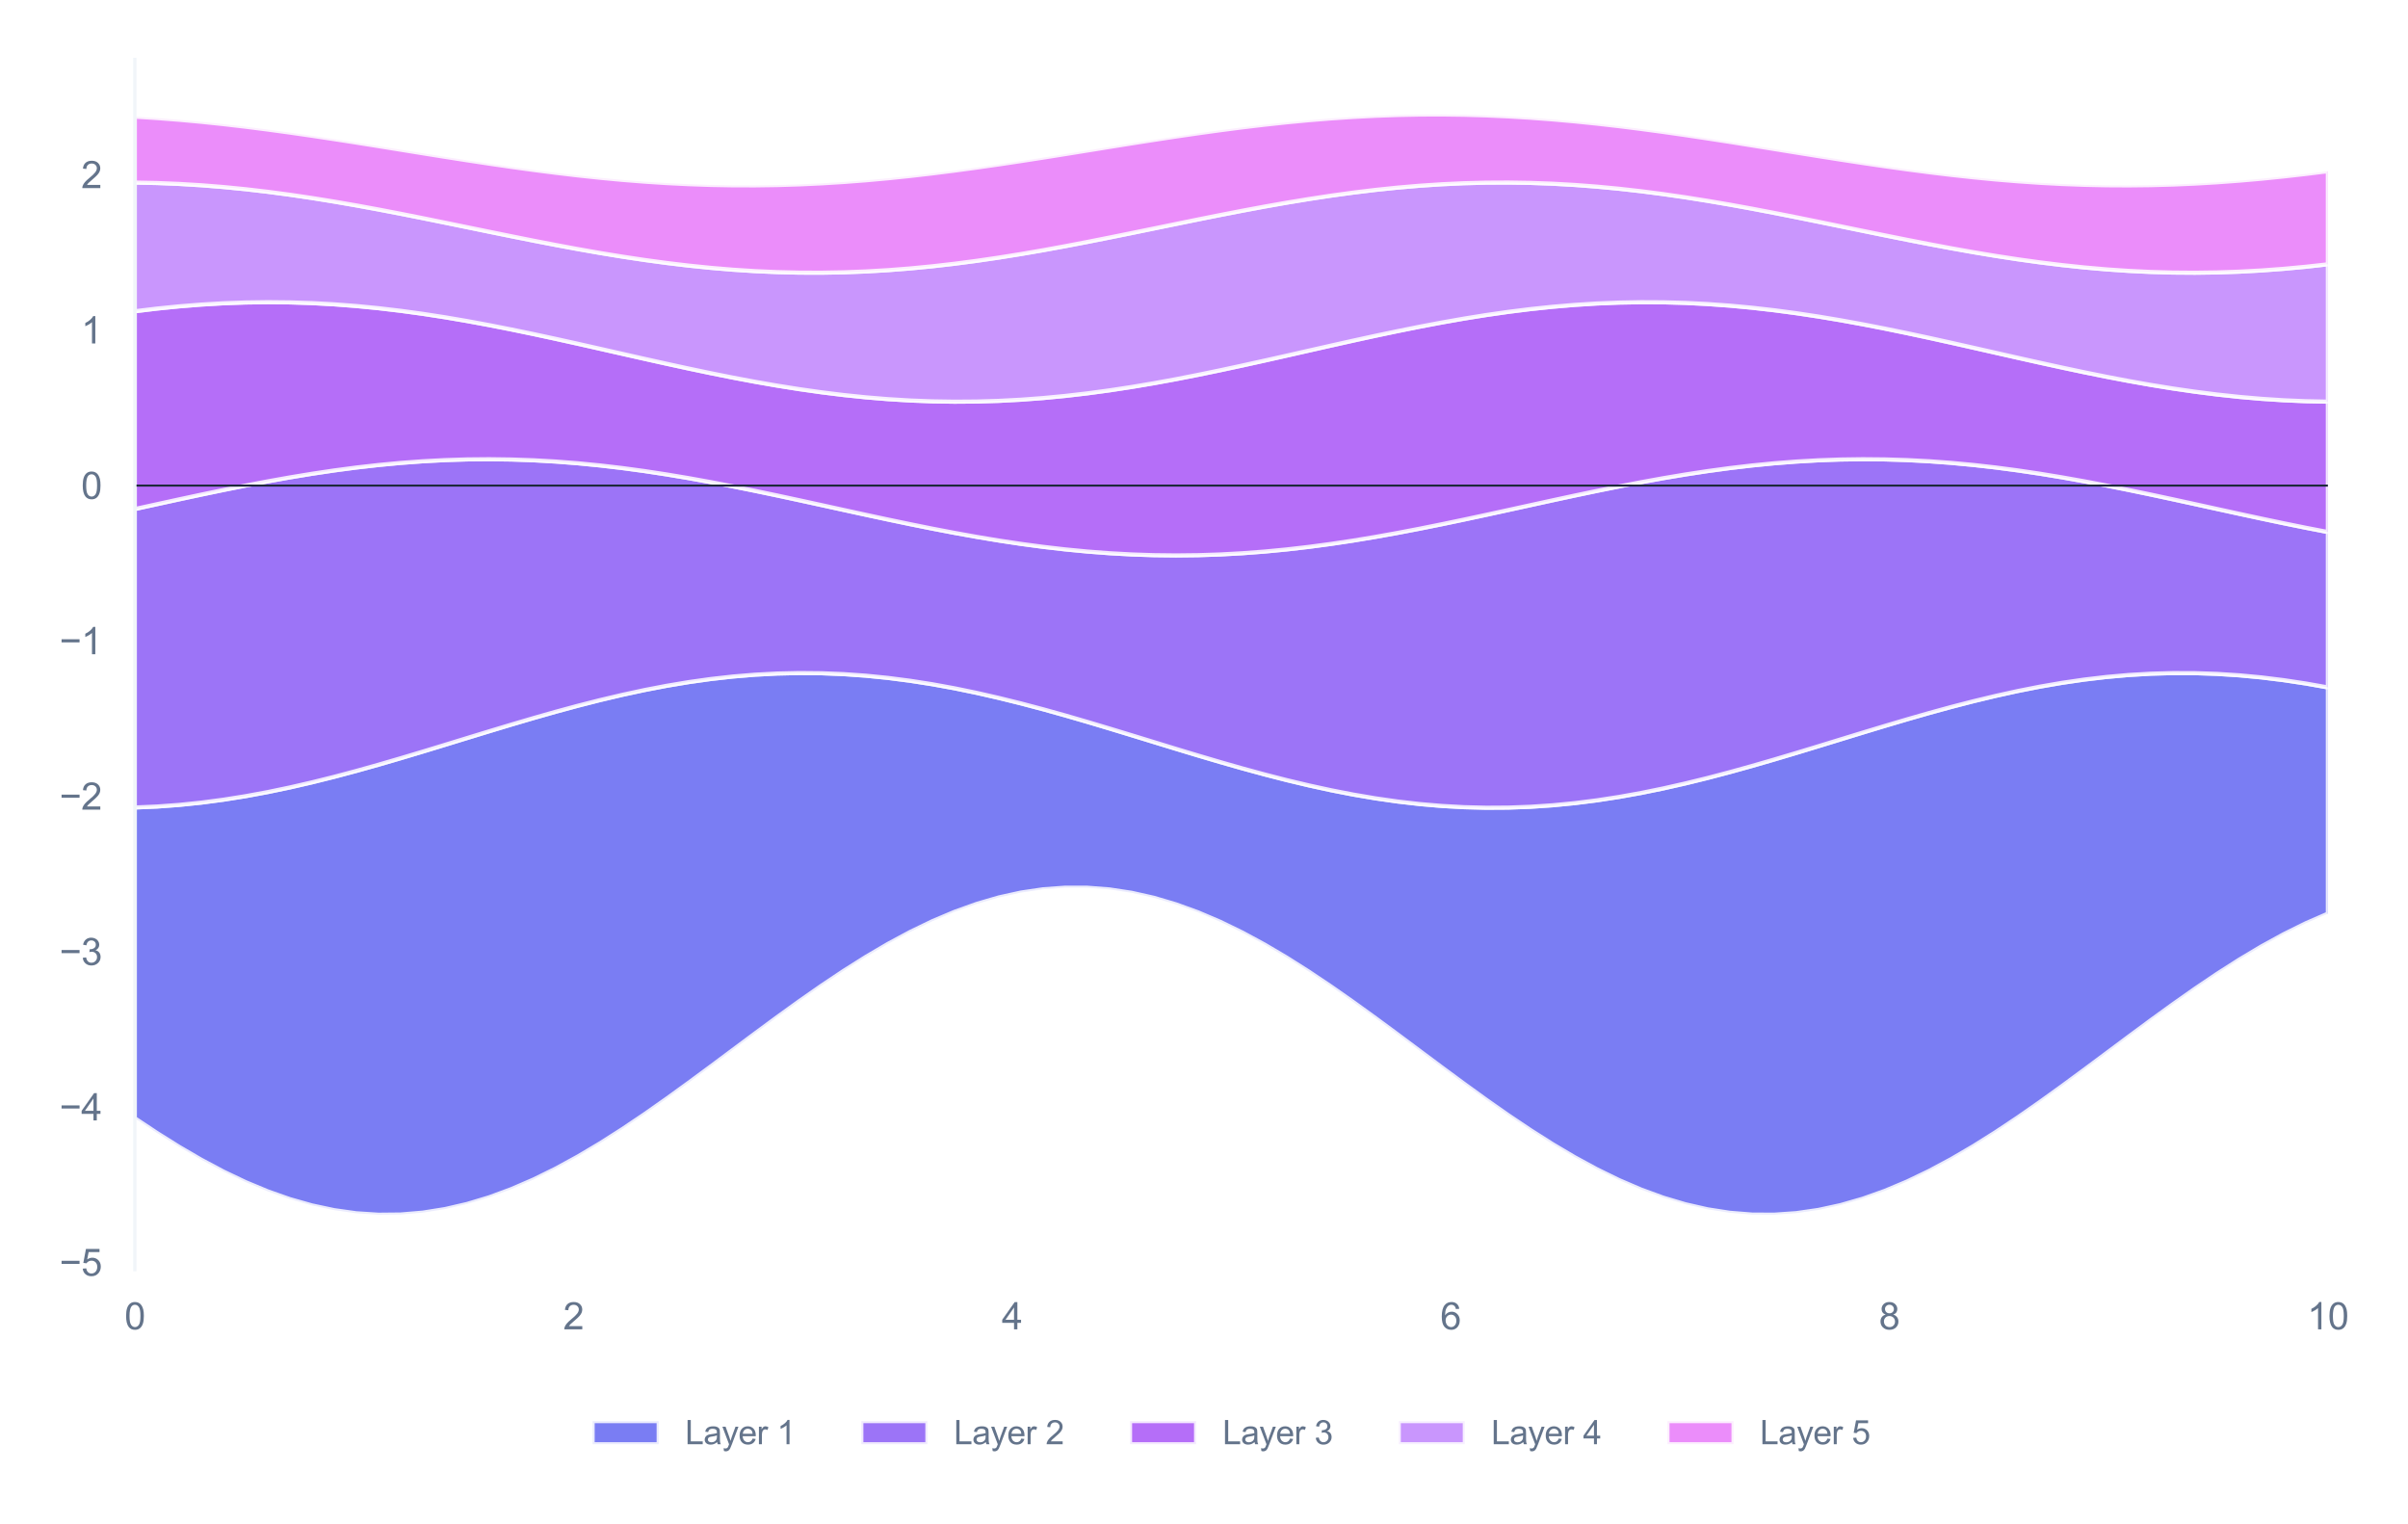
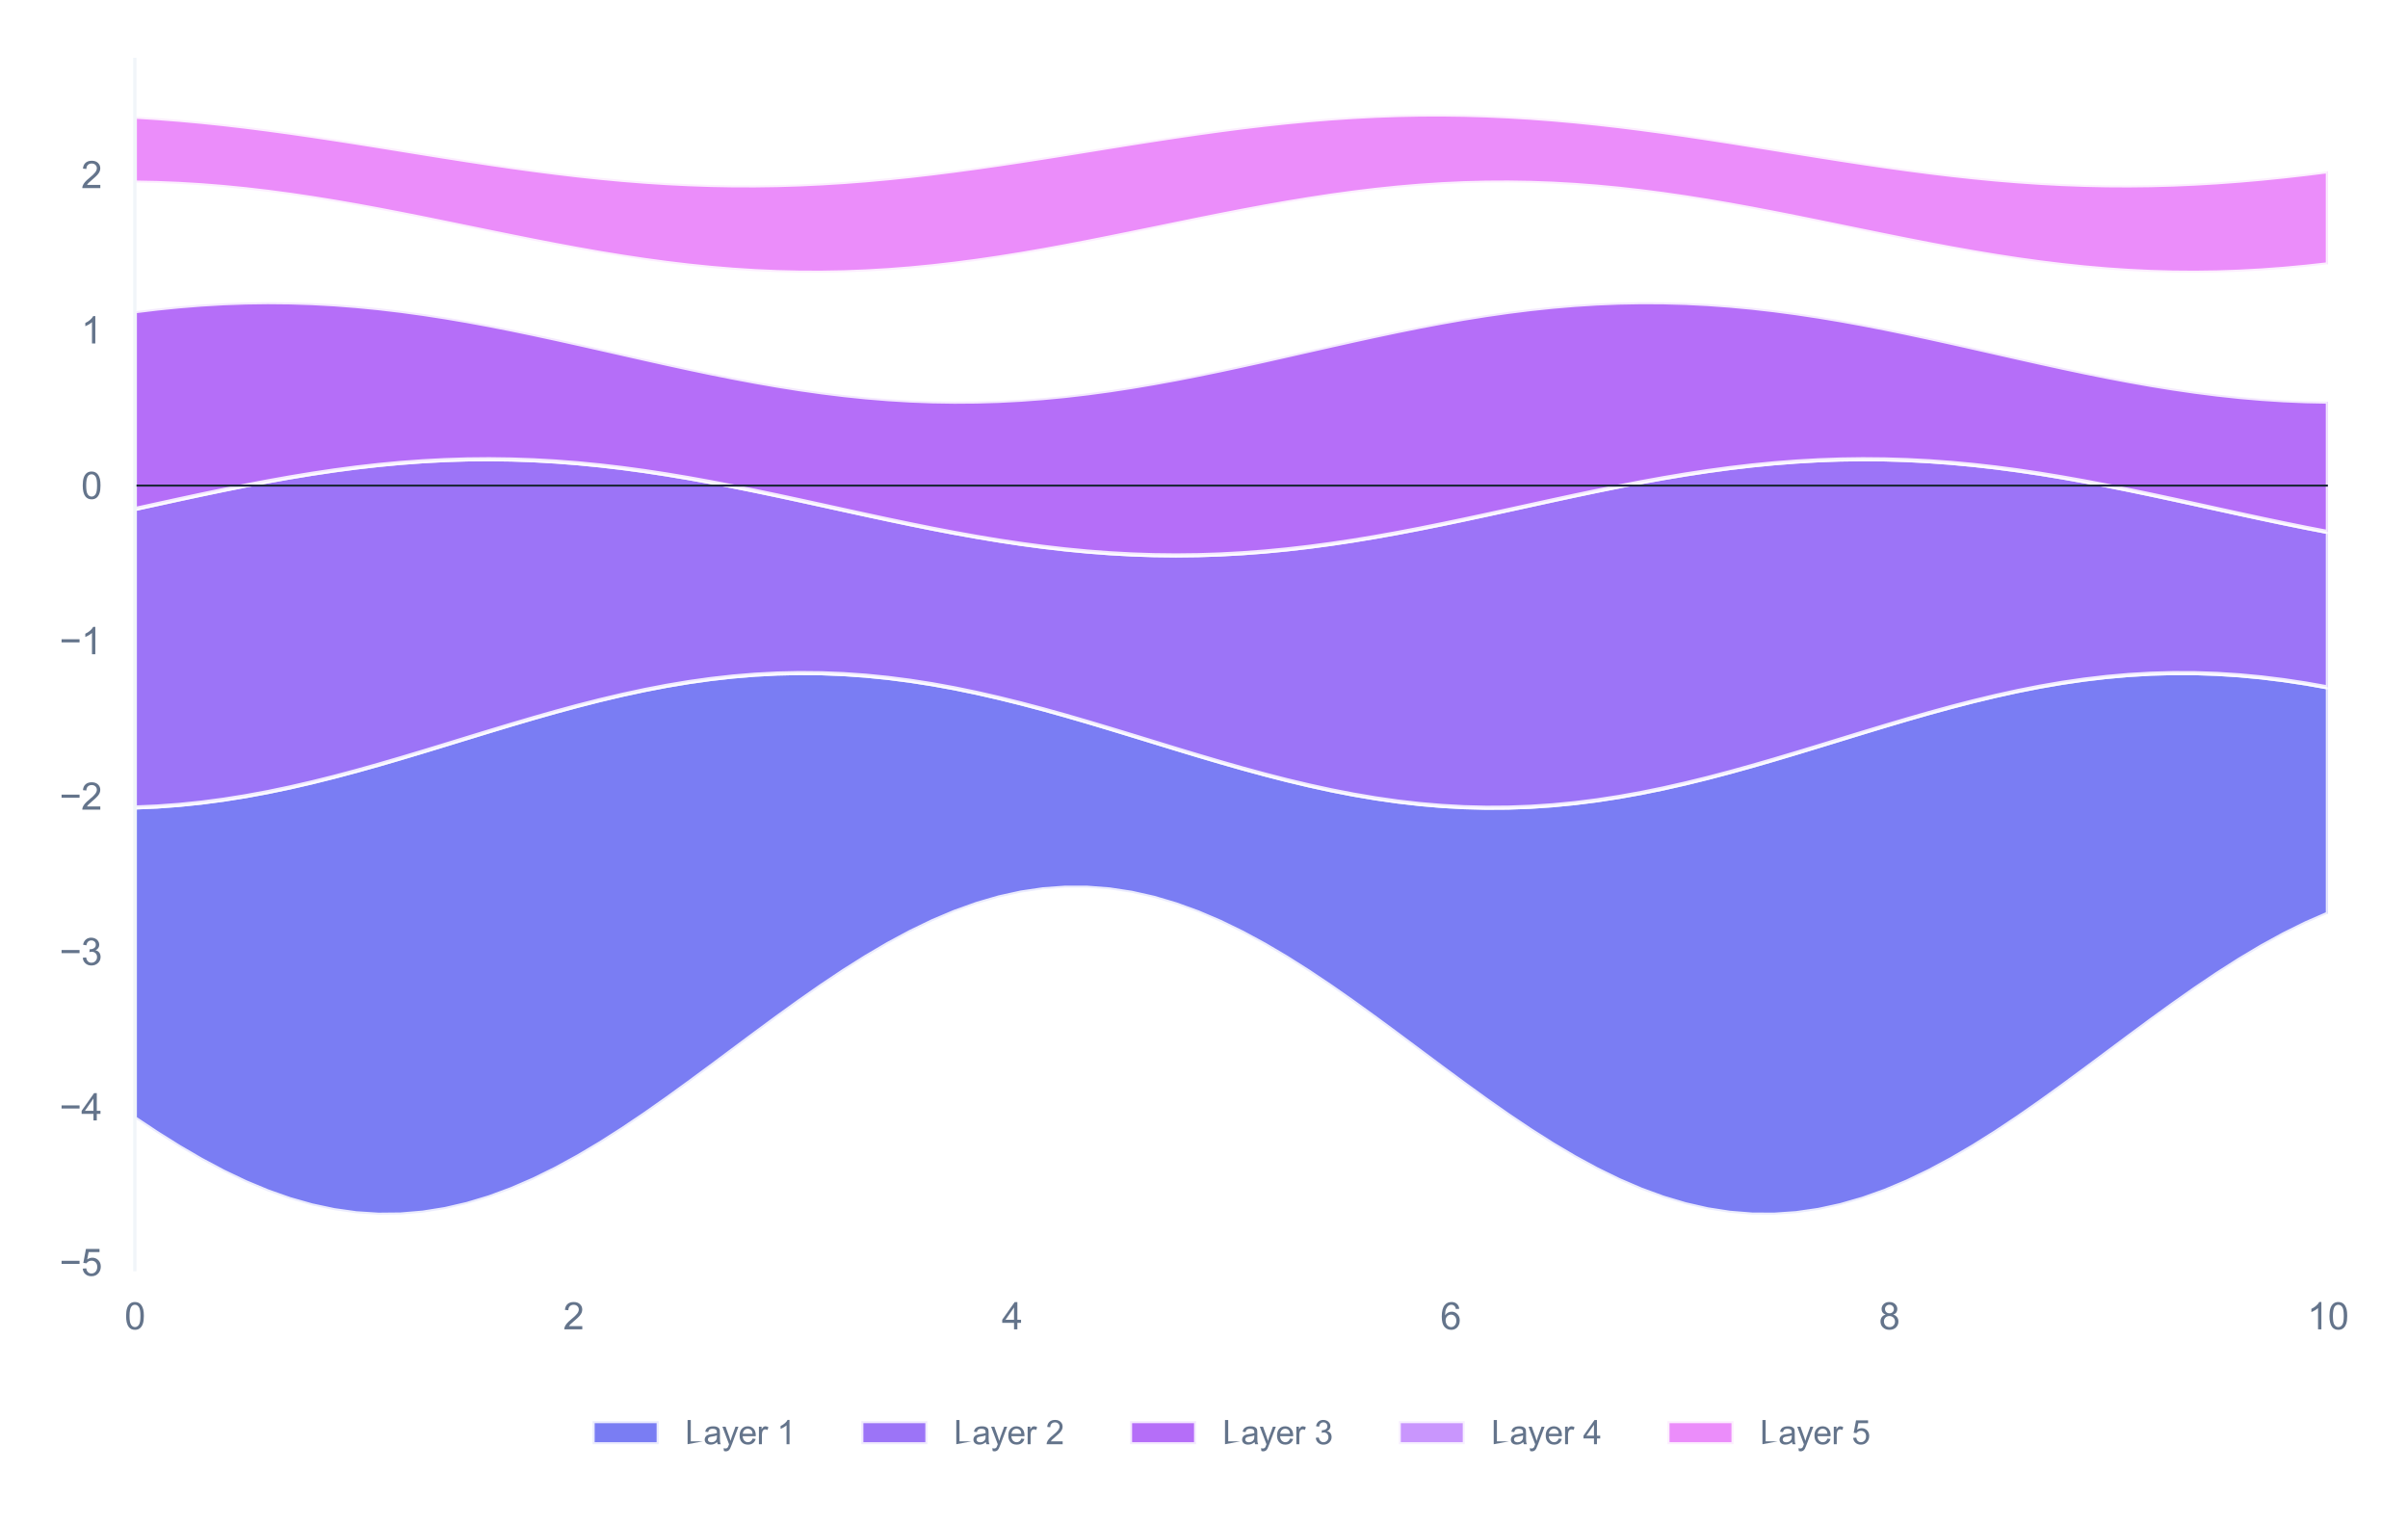
<svg xmlns="http://www.w3.org/2000/svg" xmlns:xlink="http://www.w3.org/1999/xlink" viewBox="0 0 583.211 369.022" version="1.1">
  <defs>
    <style type="text/css">*{stroke-linejoin: round; stroke-linecap: butt}</style>
  </defs>
  <g id="figure_1">
    <g id="patch_1">
      <path d="M 0 369.022  L 583.211 369.022  L 583.211 0  L 0 0  z " style="fill: #ffffff" />
    </g>
    <g id="axes_1">
      <g id="patch_2">
        <path d="M 32.661 307.48  L 563.806 307.48  L 563.806 14.4  L 32.661 14.4  z " style="fill: #ffffff" />
      </g>
      <g id="matplotlib.axis_1">
        <g id="xtick_1">
          <g id="line2d_1">
            <path d="M 32.661 307.48  L 32.661 14.4  " clip-path="url(#p4f5bb24f47)" style="fill: none; stroke: #ffffff; stroke-width: 0.8; stroke-linecap: round" />
          </g>
          <g id="text_1">
            <g style="fill: #64748b" transform="translate(30.159 321.922) scale(0.09 -0.09)">
              <defs>
                <path id="ArialMT-30" d="M 266 2259  Q 266 3072 433 3567  Q 600 4063 929 4331  Q 1259 4600 1759 4600  Q 2128 4600 2406 4451  Q 2684 4303 2865 4023  Q 3047 3744 3150 3342  Q 3253 2941 3253 2259  Q 3253 1453 3087 958  Q 2922 463 2592 192  Q 2263 -78 1759 -78  Q 1097 -78 719 397  Q 266 969 266 2259  z M 844 2259  Q 844 1131 1108 757  Q 1372 384 1759 384  Q 2147 384 2411 759  Q 2675 1134 2675 2259  Q 2675 3391 2411 3762  Q 2147 4134 1753 4134  Q 1366 4134 1134 3806  Q 844 3388 844 2259  z " transform="scale(0.016)" />
              </defs>
              <use xlink:href="#ArialMT-30" />
            </g>
          </g>
        </g>
        <g id="xtick_2">
          <g id="line2d_2">
            <path d="M 138.89 307.48  L 138.89 14.4  " clip-path="url(#p4f5bb24f47)" style="fill: none; stroke: #ffffff; stroke-width: 0.8; stroke-linecap: round" />
          </g>
          <g id="text_2">
            <g style="fill: #64748b" transform="translate(136.388 321.922) scale(0.09 -0.09)">
              <defs>
                <path id="ArialMT-32" d="M 3222 541  L 3222 0  L 194 0  Q 188 203 259 391  Q 375 700 629 1000  Q 884 1300 1366 1694  Q 2113 2306 2375 2664  Q 2638 3022 2638 3341  Q 2638 3675 2398 3904  Q 2159 4134 1775 4134  Q 1369 4134 1125 3890  Q 881 3647 878 3216  L 300 3275  Q 359 3922 746 4261  Q 1134 4600 1788 4600  Q 2447 4600 2831 4234  Q 3216 3869 3216 3328  Q 3216 3053 3103 2787  Q 2991 2522 2730 2228  Q 2469 1934 1863 1422  Q 1356 997 1212 845  Q 1069 694 975 541  L 3222 541  z " transform="scale(0.016)" />
              </defs>
              <use xlink:href="#ArialMT-32" />
            </g>
          </g>
        </g>
        <g id="xtick_3">
          <g id="line2d_3">
            <path d="M 245.119 307.48  L 245.119 14.4  " clip-path="url(#p4f5bb24f47)" style="fill: none; stroke: #ffffff; stroke-width: 0.8; stroke-linecap: round" />
          </g>
          <g id="text_3">
            <g style="fill: #64748b" transform="translate(242.617 321.922) scale(0.09 -0.09)">
              <defs>
                <path id="ArialMT-34" d="M 2069 0  L 2069 1097  L 81 1097  L 81 1613  L 2172 4581  L 2631 4581  L 2631 1613  L 3250 1613  L 3250 1097  L 2631 1097  L 2631 0  L 2069 0  z M 2069 1613  L 2069 3678  L 634 1613  L 2069 1613  z " transform="scale(0.016)" />
              </defs>
              <use xlink:href="#ArialMT-34" />
            </g>
          </g>
        </g>
        <g id="xtick_4">
          <g id="line2d_4">
            <path d="M 351.348 307.48  L 351.348 14.4  " clip-path="url(#p4f5bb24f47)" style="fill: none; stroke: #ffffff; stroke-width: 0.8; stroke-linecap: round" />
          </g>
          <g id="text_4">
            <g style="fill: #64748b" transform="translate(348.846 321.922) scale(0.09 -0.09)">
              <defs>
                <path id="ArialMT-36" d="M 3184 3459  L 2625 3416  Q 2550 3747 2413 3897  Q 2184 4138 1850 4138  Q 1581 4138 1378 3988  Q 1113 3794 959 3422  Q 806 3050 800 2363  Q 1003 2672 1297 2822  Q 1591 2972 1913 2972  Q 2475 2972 2870 2558  Q 3266 2144 3266 1488  Q 3266 1056 3080 686  Q 2894 316 2569 119  Q 2244 -78 1831 -78  Q 1128 -78 684 439  Q 241 956 241 2144  Q 241 3472 731 4075  Q 1159 4600 1884 4600  Q 2425 4600 2770 4297  Q 3116 3994 3184 3459  z M 888 1484  Q 888 1194 1011 928  Q 1134 663 1356 523  Q 1578 384 1822 384  Q 2178 384 2434 671  Q 2691 959 2691 1453  Q 2691 1928 2437 2201  Q 2184 2475 1800 2475  Q 1419 2475 1153 2201  Q 888 1928 888 1484  z " transform="scale(0.016)" />
              </defs>
              <use xlink:href="#ArialMT-36" />
            </g>
          </g>
        </g>
        <g id="xtick_5">
          <g id="line2d_5">
            <path d="M 457.577 307.48  L 457.577 14.4  " clip-path="url(#p4f5bb24f47)" style="fill: none; stroke: #ffffff; stroke-width: 0.8; stroke-linecap: round" />
          </g>
          <g id="text_5">
            <g style="fill: #64748b" transform="translate(455.075 321.922) scale(0.09 -0.09)">
              <defs>
                <path id="ArialMT-38" d="M 1131 2484  Q 781 2613 612 2850  Q 444 3088 444 3419  Q 444 3919 803 4259  Q 1163 4600 1759 4600  Q 2359 4600 2725 4251  Q 3091 3903 3091 3403  Q 3091 3084 2923 2848  Q 2756 2613 2416 2484  Q 2838 2347 3058 2040  Q 3278 1734 3278 1309  Q 3278 722 2862 322  Q 2447 -78 1769 -78  Q 1091 -78 675 323  Q 259 725 259 1325  Q 259 1772 486 2073  Q 713 2375 1131 2484  z M 1019 3438  Q 1019 3113 1228 2906  Q 1438 2700 1772 2700  Q 2097 2700 2305 2904  Q 2513 3109 2513 3406  Q 2513 3716 2298 3927  Q 2084 4138 1766 4138  Q 1444 4138 1231 3931  Q 1019 3725 1019 3438  z M 838 1322  Q 838 1081 952 856  Q 1066 631 1291 507  Q 1516 384 1775 384  Q 2178 384 2440 643  Q 2703 903 2703 1303  Q 2703 1709 2433 1975  Q 2163 2241 1756 2241  Q 1359 2241 1098 1978  Q 838 1716 838 1322  z " transform="scale(0.016)" />
              </defs>
              <use xlink:href="#ArialMT-38" />
            </g>
          </g>
        </g>
        <g id="xtick_6">
          <g id="line2d_6">
            <path d="M 563.806 307.48  L 563.806 14.4  " clip-path="url(#p4f5bb24f47)" style="fill: none; stroke: #ffffff; stroke-width: 0.8; stroke-linecap: round" />
          </g>
          <g id="text_6">
            <g style="fill: #64748b" transform="translate(558.802 321.922) scale(0.09 -0.09)">
              <defs>
                <path id="ArialMT-31" d="M 2384 0  L 1822 0  L 1822 3584  Q 1619 3391 1289 3197  Q 959 3003 697 2906  L 697 3450  Q 1169 3672 1522 3987  Q 1875 4303 2022 4600  L 2384 4600  L 2384 0  z " transform="scale(0.016)" />
              </defs>
              <use xlink:href="#ArialMT-31" />
              <use xlink:href="#ArialMT-30" transform="translate(55.615 0)" />
            </g>
          </g>
        </g>
      </g>
      <g id="matplotlib.axis_2">
        <g id="ytick_1">
          <g id="line2d_7">
            <path d="M 32.661 305.725  L 563.806 305.725  " clip-path="url(#p4f5bb24f47)" style="fill: none; stroke: #ffffff; stroke-width: 0.8; stroke-linecap: round" />
          </g>
          <g id="text_7">
            <g style="fill: #64748b" transform="translate(14.4 308.946) scale(0.09 -0.09)">
              <defs>
                <path id="ArialMT-2212" d="M 3381 1997  L 356 1997  L 356 2522  L 3381 2522  L 3381 1997  z " transform="scale(0.016)" />
                <path id="ArialMT-35" d="M 266 1200  L 856 1250  Q 922 819 1161 601  Q 1400 384 1738 384  Q 2144 384 2425 690  Q 2706 997 2706 1503  Q 2706 1984 2436 2262  Q 2166 2541 1728 2541  Q 1456 2541 1237 2417  Q 1019 2294 894 2097  L 366 2166  L 809 4519  L 3088 4519  L 3088 3981  L 1259 3981  L 1013 2750  Q 1425 3038 1878 3038  Q 2478 3038 2890 2622  Q 3303 2206 3303 1553  Q 3303 931 2941 478  Q 2500 -78 1738 -78  Q 1113 -78 717 272  Q 322 622 266 1200  z " transform="scale(0.016)" />
              </defs>
              <use xlink:href="#ArialMT-2212" />
              <use xlink:href="#ArialMT-35" transform="translate(58.398 0)" />
            </g>
          </g>
        </g>
        <g id="ytick_2">
          <g id="line2d_8">
            <path d="M 32.661 268.097  L 563.806 268.097  " clip-path="url(#p4f5bb24f47)" style="fill: none; stroke: #ffffff; stroke-width: 0.8; stroke-linecap: round" />
          </g>
          <g id="text_8">
            <g style="fill: #64748b" transform="translate(14.4 271.318) scale(0.09 -0.09)">
              <use xlink:href="#ArialMT-2212" />
              <use xlink:href="#ArialMT-34" transform="translate(58.398 0)" />
            </g>
          </g>
        </g>
        <g id="ytick_3">
          <g id="line2d_9">
            <path d="M 32.661 230.469  L 563.806 230.469  " clip-path="url(#p4f5bb24f47)" style="fill: none; stroke: #ffffff; stroke-width: 0.8; stroke-linecap: round" />
          </g>
          <g id="text_9">
            <g style="fill: #64748b" transform="translate(14.4 233.69) scale(0.09 -0.09)">
              <defs>
                <path id="ArialMT-33" d="M 269 1209  L 831 1284  Q 928 806 1161 595  Q 1394 384 1728 384  Q 2125 384 2398 659  Q 2672 934 2672 1341  Q 2672 1728 2419 1979  Q 2166 2231 1775 2231  Q 1616 2231 1378 2169  L 1441 2663  Q 1497 2656 1531 2656  Q 1891 2656 2178 2843  Q 2466 3031 2466 3422  Q 2466 3731 2256 3934  Q 2047 4138 1716 4138  Q 1388 4138 1169 3931  Q 950 3725 888 3313  L 325 3413  Q 428 3978 793 4289  Q 1159 4600 1703 4600  Q 2078 4600 2393 4439  Q 2709 4278 2876 4000  Q 3044 3722 3044 3409  Q 3044 3113 2884 2869  Q 2725 2625 2413 2481  Q 2819 2388 3044 2092  Q 3269 1797 3269 1353  Q 3269 753 2831 336  Q 2394 -81 1725 -81  Q 1122 -81 723 278  Q 325 638 269 1209  z " transform="scale(0.016)" />
              </defs>
              <use xlink:href="#ArialMT-2212" />
              <use xlink:href="#ArialMT-33" transform="translate(58.398 0)" />
            </g>
          </g>
        </g>
        <g id="ytick_4">
          <g id="line2d_10">
            <path d="M 32.661 192.841  L 563.806 192.841  " clip-path="url(#p4f5bb24f47)" style="fill: none; stroke: #ffffff; stroke-width: 0.8; stroke-linecap: round" />
          </g>
          <g id="text_10">
            <g style="fill: #64748b" transform="translate(14.4 196.062) scale(0.09 -0.09)">
              <use xlink:href="#ArialMT-2212" />
              <use xlink:href="#ArialMT-32" transform="translate(58.398 0)" />
            </g>
          </g>
        </g>
        <g id="ytick_5">
          <g id="line2d_11">
-             <path d="M 32.661 155.213  L 563.806 155.213  " clip-path="url(#p4f5bb24f47)" style="fill: none; stroke: #ffffff; stroke-width: 0.8; stroke-linecap: round" />
-           </g>
+             </g>
          <g id="text_11">
            <g style="fill: #64748b" transform="translate(14.4 158.434) scale(0.09 -0.09)">
              <use xlink:href="#ArialMT-2212" />
              <use xlink:href="#ArialMT-31" transform="translate(58.398 0)" />
            </g>
          </g>
        </g>
        <g id="ytick_6">
          <g id="line2d_12">
            <path d="M 32.661 117.585  L 563.806 117.585  " clip-path="url(#p4f5bb24f47)" style="fill: none; stroke: #ffffff; stroke-width: 0.8; stroke-linecap: round" />
          </g>
          <g id="text_12">
            <g style="fill: #64748b" transform="translate(19.657 120.806) scale(0.09 -0.09)">
              <use xlink:href="#ArialMT-30" />
            </g>
          </g>
        </g>
        <g id="ytick_7">
          <g id="line2d_13">
            <path d="M 32.661 79.957  L 563.806 79.957  " clip-path="url(#p4f5bb24f47)" style="fill: none; stroke: #ffffff; stroke-width: 0.8; stroke-linecap: round" />
          </g>
          <g id="text_13">
            <g style="fill: #64748b" transform="translate(19.657 83.178) scale(0.09 -0.09)">
              <use xlink:href="#ArialMT-31" />
            </g>
          </g>
        </g>
        <g id="ytick_8">
          <g id="line2d_14">
            <path d="M 32.661 42.329  L 563.806 42.329  " clip-path="url(#p4f5bb24f47)" style="fill: none; stroke: #ffffff; stroke-width: 0.8; stroke-linecap: round" />
          </g>
          <g id="text_14">
            <g style="fill: #64748b" transform="translate(19.657 45.55) scale(0.09 -0.09)">
              <use xlink:href="#ArialMT-32" />
            </g>
          </g>
        </g>
      </g>
      <g id="FillBetweenPolyCollection_1">
        <defs>
          <path id="mf25fa71cba" d="M 32.661 -173.479  L 32.661 -98.222  L 38.027 -94.66  L 43.392 -91.299  L 48.757 -88.175  L 54.122 -85.318  L 59.487 -82.759  L 64.852 -80.523  L 70.217 -78.634  L 75.582 -77.109  L 80.947 -75.966  L 86.312 -75.214  L 91.678 -74.864  L 97.043 -74.916  L 102.408 -75.373  L 107.773 -76.227  L 113.138 -77.472  L 118.503 -79.094  L 123.868 -81.076  L 129.233 -83.399  L 134.598 -86.038  L 139.963 -88.968  L 145.329 -92.157  L 150.694 -95.574  L 156.059 -99.184  L 161.424 -102.949  L 166.789 -106.832  L 172.154 -110.793  L 177.519 -114.791  L 182.884 -118.786  L 188.249 -122.737  L 193.614 -126.603  L 198.98 -130.346  L 204.345 -133.927  L 209.71 -137.31  L 215.075 -140.46  L 220.44 -143.345  L 225.805 -145.936  L 231.17 -148.206  L 236.535 -150.132  L 241.9 -151.694  L 247.265 -152.877  L 252.631 -153.669  L 257.996 -154.06  L 263.361 -154.049  L 268.726 -153.633  L 274.091 -152.819  L 279.456 -151.614  L 284.821 -150.029  L 290.186 -148.083  L 295.551 -145.794  L 300.916 -143.185  L 306.282 -140.284  L 311.647 -137.12  L 317.012 -133.724  L 322.377 -130.133  L 327.742 -126.381  L 333.107 -122.509  L 338.472 -118.554  L 343.837 -114.558  L 349.202 -110.561  L 354.567 -106.604  L 359.933 -102.726  L 365.298 -98.969  L 370.663 -95.37  L 376.028 -91.965  L 381.393 -88.79  L 386.758 -85.877  L 392.123 -83.255  L 397.488 -80.951  L 402.853 -78.989  L 408.218 -77.389  L 413.584 -76.167  L 418.949 -75.335  L 424.314 -74.902  L 429.679 -74.873  L 435.044 -75.247  L 440.409 -76.021  L 445.774 -77.187  L 451.139 -78.734  L 456.504 -80.644  L 461.869 -82.9  L 467.235 -85.477  L 472.6 -88.349  L 477.965 -91.489  L 483.33 -94.862  L 488.695 -98.435  L 494.06 -102.172  L 499.425 -106.034  L 504.79 -109.982  L 510.155 -113.976  L 515.52 -117.975  L 520.886 -121.938  L 526.251 -125.825  L 531.616 -129.596  L 536.981 -133.213  L 542.346 -136.639  L 547.711 -139.84  L 553.076 -142.781  L 558.441 -145.434  L 563.806 -147.771  L 563.806 -202.557  L 563.806 -202.557  L 558.441 -203.507  L 553.076 -204.318  L 547.711 -204.98  L 542.346 -205.486  L 536.981 -205.831  L 531.616 -206.013  L 526.251 -206.028  L 520.886 -205.877  L 515.52 -205.562  L 510.155 -205.085  L 504.79 -204.451  L 499.425 -203.668  L 494.06 -202.742  L 488.695 -201.684  L 483.33 -200.503  L 477.965 -199.213  L 472.6 -197.826  L 467.235 -196.357  L 461.869 -194.82  L 456.504 -193.231  L 451.139 -191.606  L 445.774 -189.962  L 440.409 -188.316  L 435.044 -186.684  L 429.679 -185.084  L 424.314 -183.53  L 418.949 -182.04  L 413.584 -180.628  L 408.218 -179.309  L 402.853 -178.096  L 397.488 -177.001  L 392.123 -176.036  L 386.758 -175.211  L 381.393 -174.534  L 376.028 -174.012  L 370.663 -173.65  L 365.298 -173.452  L 359.933 -173.419  L 354.567 -173.553  L 349.202 -173.852  L 343.837 -174.313  L 338.472 -174.931  L 333.107 -175.699  L 327.742 -176.611  L 322.377 -177.656  L 317.012 -178.825  L 311.647 -180.104  L 306.282 -181.482  L 300.916 -182.944  L 295.551 -184.475  L 290.186 -186.059  L 284.821 -187.681  L 279.456 -189.323  L 274.091 -190.97  L 268.726 -192.604  L 263.361 -194.209  L 257.996 -195.768  L 252.631 -197.265  L 247.265 -198.686  L 241.9 -200.015  L 236.535 -201.24  L 231.17 -202.347  L 225.805 -203.325  L 220.44 -204.165  L 215.075 -204.857  L 209.71 -205.396  L 204.345 -205.774  L 198.98 -205.989  L 193.614 -206.038  L 188.249 -205.921  L 182.884 -205.639  L 177.519 -205.195  L 172.154 -204.593  L 166.789 -203.839  L 161.424 -202.941  L 156.059 -201.909  L 150.694 -200.753  L 145.329 -199.484  L 139.963 -198.116  L 134.598 -196.662  L 129.233 -195.137  L 123.868 -193.558  L 118.503 -191.939  L 113.138 -190.298  L 107.773 -188.651  L 102.408 -187.015  L 97.043 -185.406  L 91.678 -183.842  L 86.312 -182.337  L 80.947 -180.908  L 75.582 -179.569  L 70.217 -178.333  L 64.852 -177.214  L 59.487 -176.222  L 54.122 -175.368  L 48.757 -174.66  L 43.392 -174.105  L 38.027 -173.71  L 32.661 -173.479  z " style="stroke: #ffffff; stroke-opacity: 0.85" />
        </defs>
        <g clip-path="url(#p4f5bb24f47)">
          <use xlink:href="#mf25fa71cba" x="0" y="369.022" style="fill: #6366f1; fill-opacity: 0.85; stroke: #ffffff; stroke-opacity: 0.85" />
        </g>
      </g>
      <g id="FillBetweenPolyCollection_2">
        <defs>
          <path id="medb709d875" d="M 32.661 -245.752  L 32.661 -173.479  L 38.027 -173.71  L 43.392 -174.105  L 48.757 -174.66  L 54.122 -175.368  L 59.487 -176.222  L 64.852 -177.214  L 70.217 -178.333  L 75.582 -179.569  L 80.947 -180.908  L 86.312 -182.337  L 91.678 -183.842  L 97.043 -185.406  L 102.408 -187.015  L 107.773 -188.651  L 113.138 -190.298  L 118.503 -191.939  L 123.868 -193.558  L 129.233 -195.137  L 134.598 -196.662  L 139.963 -198.116  L 145.329 -199.484  L 150.694 -200.753  L 156.059 -201.909  L 161.424 -202.941  L 166.789 -203.839  L 172.154 -204.593  L 177.519 -205.195  L 182.884 -205.639  L 188.249 -205.921  L 193.614 -206.038  L 198.98 -205.989  L 204.345 -205.774  L 209.71 -205.396  L 215.075 -204.857  L 220.44 -204.165  L 225.805 -203.325  L 231.17 -202.347  L 236.535 -201.24  L 241.9 -200.015  L 247.265 -198.686  L 252.631 -197.265  L 257.996 -195.768  L 263.361 -194.209  L 268.726 -192.604  L 274.091 -190.97  L 279.456 -189.323  L 284.821 -187.681  L 290.186 -186.059  L 295.551 -184.475  L 300.916 -182.944  L 306.282 -181.482  L 311.647 -180.104  L 317.012 -178.825  L 322.377 -177.656  L 327.742 -176.611  L 333.107 -175.699  L 338.472 -174.931  L 343.837 -174.313  L 349.202 -173.852  L 354.567 -173.553  L 359.933 -173.419  L 365.298 -173.452  L 370.663 -173.65  L 376.028 -174.012  L 381.393 -174.534  L 386.758 -175.211  L 392.123 -176.036  L 397.488 -177.001  L 402.853 -178.096  L 408.218 -179.309  L 413.584 -180.628  L 418.949 -182.04  L 424.314 -183.53  L 429.679 -185.084  L 435.044 -186.684  L 440.409 -188.316  L 445.774 -189.962  L 451.139 -191.606  L 456.504 -193.231  L 461.869 -194.82  L 467.235 -196.357  L 472.6 -197.826  L 477.965 -199.213  L 483.33 -200.503  L 488.695 -201.684  L 494.06 -202.742  L 499.425 -203.668  L 504.79 -204.451  L 510.155 -205.085  L 515.52 -205.562  L 520.886 -205.877  L 526.251 -206.028  L 531.616 -206.013  L 536.981 -205.831  L 542.346 -205.486  L 547.711 -204.98  L 553.076 -204.318  L 558.441 -203.507  L 563.806 -202.557  L 563.806 -240.185  L 563.806 -240.185  L 558.441 -241.223  L 553.076 -242.312  L 547.711 -243.44  L 542.346 -244.596  L 536.981 -245.768  L 531.616 -246.944  L 526.251 -248.112  L 520.886 -249.261  L 515.52 -250.378  L 510.155 -251.452  L 504.79 -252.472  L 499.425 -253.427  L 494.06 -254.309  L 488.695 -255.108  L 483.33 -255.816  L 477.965 -256.425  L 472.6 -256.93  L 467.235 -257.325  L 461.869 -257.607  L 456.504 -257.771  L 451.139 -257.818  L 445.774 -257.746  L 440.409 -257.555  L 435.044 -257.249  L 429.679 -256.83  L 424.314 -256.302  L 418.949 -255.67  L 413.584 -254.942  L 408.218 -254.125  L 402.853 -253.226  L 397.488 -252.255  L 392.123 -251.223  L 386.758 -250.138  L 381.393 -249.014  L 376.028 -247.86  L 370.663 -246.689  L 365.298 -245.513  L 359.933 -244.343  L 354.567 -243.192  L 349.202 -242.072  L 343.837 -240.993  L 338.472 -239.967  L 333.107 -239.004  L 327.742 -238.114  L 322.377 -237.307  L 317.012 -236.589  L 311.647 -235.97  L 306.282 -235.454  L 300.916 -235.048  L 295.551 -234.754  L 290.186 -234.578  L 284.821 -234.519  L 279.456 -234.579  L 274.091 -234.758  L 268.726 -235.052  L 263.361 -235.46  L 257.996 -235.977  L 252.631 -236.598  L 247.265 -237.317  L 241.9 -238.126  L 236.535 -239.017  L 231.17 -239.981  L 225.805 -241.007  L 220.44 -242.087  L 215.075 -243.208  L 209.71 -244.359  L 204.345 -245.529  L 198.98 -246.705  L 193.614 -247.876  L 188.249 -249.029  L 182.884 -250.153  L 177.519 -251.237  L 172.154 -252.269  L 166.789 -253.239  L 161.424 -254.136  L 156.059 -254.953  L 150.694 -255.68  L 145.329 -256.309  L 139.963 -256.836  L 134.598 -257.254  L 129.233 -257.559  L 123.868 -257.747  L 118.503 -257.818  L 113.138 -257.77  L 107.773 -257.603  L 102.408 -257.321  L 97.043 -256.924  L 91.678 -256.418  L 86.312 -255.807  L 80.947 -255.098  L 75.582 -254.298  L 70.217 -253.415  L 64.852 -252.458  L 59.487 -251.437  L 54.122 -250.363  L 48.757 -249.245  L 43.392 -248.097  L 38.027 -246.928  L 32.661 -245.752  z " style="stroke: #ffffff; stroke-opacity: 0.85" />
        </defs>
        <g clip-path="url(#p4f5bb24f47)">
          <use xlink:href="#medb709d875" x="0" y="369.022" style="fill: #8b5cf6; fill-opacity: 0.85; stroke: #ffffff; stroke-opacity: 0.85" />
        </g>
      </g>
      <g id="FillBetweenPolyCollection_3">
        <defs>
          <path id="mbb2913e118" d="M 32.661 -293.645  L 32.661 -245.752  L 38.027 -246.928  L 43.392 -248.097  L 48.757 -249.245  L 54.122 -250.363  L 59.487 -251.437  L 64.852 -252.458  L 70.217 -253.415  L 75.582 -254.298  L 80.947 -255.098  L 86.312 -255.807  L 91.678 -256.418  L 97.043 -256.924  L 102.408 -257.321  L 107.773 -257.603  L 113.138 -257.77  L 118.503 -257.818  L 123.868 -257.747  L 129.233 -257.559  L 134.598 -257.254  L 139.963 -256.836  L 145.329 -256.309  L 150.694 -255.68  L 156.059 -254.953  L 161.424 -254.136  L 166.789 -253.239  L 172.154 -252.269  L 177.519 -251.237  L 182.884 -250.153  L 188.249 -249.029  L 193.614 -247.876  L 198.98 -246.705  L 204.345 -245.529  L 209.71 -244.359  L 215.075 -243.208  L 220.44 -242.087  L 225.805 -241.007  L 231.17 -239.981  L 236.535 -239.017  L 241.9 -238.126  L 247.265 -237.317  L 252.631 -236.598  L 257.996 -235.977  L 263.361 -235.46  L 268.726 -235.052  L 274.091 -234.758  L 279.456 -234.579  L 284.821 -234.519  L 290.186 -234.578  L 295.551 -234.754  L 300.916 -235.048  L 306.282 -235.454  L 311.647 -235.97  L 317.012 -236.589  L 322.377 -237.307  L 327.742 -238.114  L 333.107 -239.004  L 338.472 -239.967  L 343.837 -240.993  L 349.202 -242.072  L 354.567 -243.192  L 359.933 -244.343  L 365.298 -245.513  L 370.663 -246.689  L 376.028 -247.86  L 381.393 -249.014  L 386.758 -250.138  L 392.123 -251.223  L 397.488 -252.255  L 402.853 -253.226  L 408.218 -254.125  L 413.584 -254.942  L 418.949 -255.67  L 424.314 -256.302  L 429.679 -256.83  L 435.044 -257.249  L 440.409 -257.555  L 445.774 -257.746  L 451.139 -257.818  L 456.504 -257.771  L 461.869 -257.607  L 467.235 -257.325  L 472.6 -256.93  L 477.965 -256.425  L 483.33 -255.816  L 488.695 -255.108  L 494.06 -254.309  L 499.425 -253.427  L 504.79 -252.472  L 510.155 -251.452  L 515.52 -250.378  L 520.886 -249.261  L 526.251 -248.112  L 531.616 -246.944  L 536.981 -245.768  L 542.346 -244.596  L 547.711 -243.44  L 553.076 -242.312  L 558.441 -241.223  L 563.806 -240.185  L 563.806 -271.756  L 563.806 -271.756  L 558.441 -271.865  L 553.076 -272.095  L 547.711 -272.445  L 542.346 -272.91  L 536.981 -273.486  L 531.616 -274.168  L 526.251 -274.947  L 520.886 -275.817  L 515.52 -276.769  L 510.155 -277.791  L 504.79 -278.875  L 499.425 -280.01  L 494.06 -281.183  L 488.695 -282.382  L 483.33 -283.596  L 477.965 -284.812  L 472.6 -286.018  L 467.235 -287.201  L 461.869 -288.349  L 456.504 -289.451  L 451.139 -290.495  L 445.774 -291.471  L 440.409 -292.369  L 435.044 -293.179  L 429.679 -293.894  L 424.314 -294.506  L 418.949 -295.008  L 413.584 -295.396  L 408.218 -295.667  L 402.853 -295.816  L 397.488 -295.842  L 392.123 -295.746  L 386.758 -295.528  L 381.393 -295.19  L 376.028 -294.736  L 370.663 -294.171  L 365.298 -293.5  L 359.933 -292.73  L 354.567 -291.869  L 349.202 -290.925  L 343.837 -289.909  L 338.472 -288.831  L 333.107 -287.701  L 327.742 -286.532  L 322.377 -285.335  L 317.012 -284.122  L 311.647 -282.905  L 306.282 -281.698  L 300.916 -280.512  L 295.551 -279.36  L 290.186 -278.253  L 284.821 -277.202  L 279.456 -276.219  L 274.091 -275.312  L 268.726 -274.493  L 263.361 -273.768  L 257.996 -273.145  L 252.631 -272.632  L 247.265 -272.231  L 241.9 -271.949  L 236.535 -271.788  L 231.17 -271.749  L 225.805 -271.832  L 220.44 -272.038  L 215.075 -272.364  L 209.71 -272.806  L 204.345 -273.36  L 198.98 -274.021  L 193.614 -274.781  L 188.249 -275.633  L 182.884 -276.569  L 177.519 -277.578  L 172.154 -278.65  L 166.789 -279.775  L 161.424 -280.941  L 156.059 -282.136  L 150.694 -283.348  L 145.329 -284.565  L 139.963 -285.774  L 134.598 -286.962  L 129.233 -288.119  L 123.868 -289.231  L 118.503 -290.288  L 113.138 -291.278  L 107.773 -292.193  L 102.408 -293.022  L 97.043 -293.756  L 91.678 -294.39  L 86.312 -294.915  L 80.947 -295.327  L 75.582 -295.621  L 70.217 -295.795  L 64.852 -295.847  L 59.487 -295.775  L 54.122 -295.582  L 48.757 -295.268  L 43.392 -294.838  L 38.027 -294.295  L 32.661 -293.645  z " style="stroke: #ffffff; stroke-opacity: 0.85" />
        </defs>
        <g clip-path="url(#p4f5bb24f47)">
          <use xlink:href="#mbb2913e118" x="0" y="369.022" style="fill: #a855f7; fill-opacity: 0.85; stroke: #ffffff; stroke-opacity: 0.85" />
        </g>
      </g>
      <g id="FillBetweenPolyCollection_4">
        <defs>
-           <path id="mbb96bd2f3f" d="M 32.661 -324.809  L 32.661 -293.645  L 38.027 -294.295  L 43.392 -294.838  L 48.757 -295.268  L 54.122 -295.582  L 59.487 -295.775  L 64.852 -295.847  L 70.217 -295.795  L 75.582 -295.621  L 80.947 -295.327  L 86.312 -294.915  L 91.678 -294.39  L 97.043 -293.756  L 102.408 -293.022  L 107.773 -292.193  L 113.138 -291.278  L 118.503 -290.288  L 123.868 -289.231  L 129.233 -288.119  L 134.598 -286.962  L 139.963 -285.774  L 145.329 -284.565  L 150.694 -283.348  L 156.059 -282.136  L 161.424 -280.941  L 166.789 -279.775  L 172.154 -278.65  L 177.519 -277.578  L 182.884 -276.569  L 188.249 -275.633  L 193.614 -274.781  L 198.98 -274.021  L 204.345 -273.36  L 209.71 -272.806  L 215.075 -272.364  L 220.44 -272.038  L 225.805 -271.832  L 231.17 -271.749  L 236.535 -271.788  L 241.9 -271.949  L 247.265 -272.231  L 252.631 -272.632  L 257.996 -273.145  L 263.361 -273.768  L 268.726 -274.493  L 274.091 -275.312  L 279.456 -276.219  L 284.821 -277.202  L 290.186 -278.253  L 295.551 -279.36  L 300.916 -280.512  L 306.282 -281.698  L 311.647 -282.905  L 317.012 -284.122  L 322.377 -285.335  L 327.742 -286.532  L 333.107 -287.701  L 338.472 -288.831  L 343.837 -289.909  L 349.202 -290.925  L 354.567 -291.869  L 359.933 -292.73  L 365.298 -293.5  L 370.663 -294.171  L 376.028 -294.736  L 381.393 -295.19  L 386.758 -295.528  L 392.123 -295.746  L 397.488 -295.842  L 402.853 -295.816  L 408.218 -295.667  L 413.584 -295.396  L 418.949 -295.008  L 424.314 -294.506  L 429.679 -293.894  L 435.044 -293.179  L 440.409 -292.369  L 445.774 -291.471  L 451.139 -290.495  L 456.504 -289.451  L 461.869 -288.349  L 467.235 -287.201  L 472.6 -286.018  L 477.965 -284.812  L 483.33 -283.596  L 488.695 -282.382  L 494.06 -281.183  L 499.425 -280.01  L 504.79 -278.875  L 510.155 -277.791  L 515.52 -276.769  L 520.886 -275.817  L 526.251 -274.947  L 531.616 -274.168  L 536.981 -273.486  L 542.346 -272.91  L 547.711 -272.445  L 553.076 -272.095  L 558.441 -271.865  L 563.806 -271.756  L 563.806 -305.02  L 563.806 -305.02  L 558.441 -304.424  L 553.076 -303.925  L 547.711 -303.527  L 542.346 -303.235  L 536.981 -303.052  L 531.616 -302.979  L 526.251 -303.018  L 520.886 -303.167  L 515.52 -303.426  L 510.155 -303.792  L 504.79 -304.261  L 499.425 -304.828  L 494.06 -305.487  L 488.695 -306.232  L 483.33 -307.056  L 477.965 -307.949  L 472.6 -308.903  L 467.235 -309.908  L 461.869 -310.953  L 456.504 -312.029  L 451.139 -313.123  L 445.774 -314.226  L 440.409 -315.325  L 435.044 -316.409  L 429.679 -317.468  L 424.314 -318.491  L 418.949 -319.467  L 413.584 -320.386  L 408.218 -321.239  L 402.853 -322.017  L 397.488 -322.713  L 392.123 -323.318  L 386.758 -323.828  L 381.393 -324.236  L 376.028 -324.539  L 370.663 -324.733  L 365.298 -324.817  L 359.933 -324.79  L 354.567 -324.652  L 349.202 -324.404  L 343.837 -324.049  L 338.472 -323.59  L 333.107 -323.033  L 327.742 -322.383  L 322.377 -321.646  L 317.012 -320.83  L 311.647 -319.943  L 306.282 -318.995  L 300.916 -317.995  L 295.551 -316.953  L 290.186 -315.881  L 284.821 -314.787  L 279.456 -313.685  L 274.091 -312.585  L 268.726 -311.499  L 263.361 -310.436  L 257.996 -309.41  L 252.631 -308.428  L 247.265 -307.503  L 241.9 -306.643  L 236.535 -305.857  L 231.17 -305.153  L 225.805 -304.538  L 220.44 -304.018  L 215.075 -303.6  L 209.71 -303.286  L 204.345 -303.08  L 198.98 -302.985  L 193.614 -303.001  L 188.249 -303.128  L 182.884 -303.365  L 177.519 -303.709  L 172.154 -304.157  L 166.789 -304.705  L 161.424 -305.346  L 156.059 -306.074  L 150.694 -306.882  L 145.329 -307.762  L 139.963 -308.704  L 134.598 -309.699  L 129.233 -310.737  L 123.868 -311.808  L 118.503 -312.899  L 113.138 -314.001  L 107.773 -315.102  L 102.408 -316.19  L 97.043 -317.256  L 91.678 -318.286  L 86.312 -319.273  L 80.947 -320.204  L 75.582 -321.071  L 70.217 -321.865  L 64.852 -322.578  L 59.487 -323.202  L 54.122 -323.732  L 48.757 -324.161  L 43.392 -324.486  L 38.027 -324.703  L 32.661 -324.809  z " style="stroke: #ffffff; stroke-opacity: 0.85" />
-         </defs>
+           </defs>
        <g clip-path="url(#p4f5bb24f47)">
          <use xlink:href="#mbb96bd2f3f" x="0" y="369.022" style="fill: #c084fc; fill-opacity: 0.85; stroke: #ffffff; stroke-opacity: 0.85" />
        </g>
      </g>
      <g id="FillBetweenPolyCollection_5">
        <defs>
          <path id="m3c1a7d75e5" d="M 32.661 -340.776  L 32.661 -324.809  L 38.027 -324.703  L 43.392 -324.486  L 48.757 -324.161  L 54.122 -323.732  L 59.487 -323.202  L 64.852 -322.578  L 70.217 -321.865  L 75.582 -321.071  L 80.947 -320.204  L 86.312 -319.273  L 91.678 -318.286  L 97.043 -317.256  L 102.408 -316.19  L 107.773 -315.102  L 113.138 -314.001  L 118.503 -312.899  L 123.868 -311.808  L 129.233 -310.737  L 134.598 -309.699  L 139.963 -308.704  L 145.329 -307.762  L 150.694 -306.882  L 156.059 -306.074  L 161.424 -305.346  L 166.789 -304.705  L 172.154 -304.157  L 177.519 -303.709  L 182.884 -303.365  L 188.249 -303.128  L 193.614 -303.001  L 198.98 -302.985  L 204.345 -303.08  L 209.71 -303.286  L 215.075 -303.6  L 220.44 -304.018  L 225.805 -304.538  L 231.17 -305.153  L 236.535 -305.857  L 241.9 -306.643  L 247.265 -307.503  L 252.631 -308.428  L 257.996 -309.41  L 263.361 -310.436  L 268.726 -311.499  L 274.091 -312.585  L 279.456 -313.685  L 284.821 -314.787  L 290.186 -315.881  L 295.551 -316.953  L 300.916 -317.995  L 306.282 -318.995  L 311.647 -319.943  L 317.012 -320.83  L 322.377 -321.646  L 327.742 -322.383  L 333.107 -323.033  L 338.472 -323.59  L 343.837 -324.049  L 349.202 -324.404  L 354.567 -324.652  L 359.933 -324.79  L 365.298 -324.817  L 370.663 -324.733  L 376.028 -324.539  L 381.393 -324.236  L 386.758 -323.828  L 392.123 -323.318  L 397.488 -322.713  L 402.853 -322.017  L 408.218 -321.239  L 413.584 -320.386  L 418.949 -319.467  L 424.314 -318.491  L 429.679 -317.468  L 435.044 -316.409  L 440.409 -315.325  L 445.774 -314.226  L 451.139 -313.123  L 456.504 -312.029  L 461.869 -310.953  L 467.235 -309.908  L 472.6 -308.903  L 477.965 -307.949  L 483.33 -307.056  L 488.695 -306.232  L 494.06 -305.487  L 499.425 -304.828  L 504.79 -304.261  L 510.155 -303.792  L 515.52 -303.426  L 520.886 -303.167  L 526.251 -303.018  L 531.616 -302.979  L 536.981 -303.052  L 542.346 -303.235  L 547.711 -303.527  L 553.076 -303.925  L 558.441 -304.424  L 563.806 -305.02  L 563.806 -327.562  L 563.806 -327.562  L 558.441 -326.895  L 553.076 -326.287  L 547.711 -325.745  L 542.346 -325.274  L 536.981 -324.879  L 531.616 -324.564  L 526.251 -324.331  L 520.886 -324.184  L 515.52 -324.125  L 510.155 -324.152  L 504.79 -324.267  L 499.425 -324.468  L 494.06 -324.753  L 488.695 -325.12  L 483.33 -325.563  L 477.965 -326.08  L 472.6 -326.664  L 467.235 -327.31  L 461.869 -328.011  L 456.504 -328.76  L 451.139 -329.549  L 445.774 -330.37  L 440.409 -331.216  L 435.044 -332.076  L 429.679 -332.943  L 424.314 -333.808  L 418.949 -334.662  L 413.584 -335.495  L 408.218 -336.301  L 402.853 -337.07  L 397.488 -337.794  L 392.123 -338.467  L 386.758 -339.08  L 381.393 -339.629  L 376.028 -340.108  L 370.663 -340.511  L 365.298 -340.835  L 359.933 -341.076  L 354.567 -341.231  L 349.202 -341.3  L 343.837 -341.281  L 338.472 -341.175  L 333.107 -340.983  L 327.742 -340.706  L 322.377 -340.348  L 317.012 -339.912  L 311.647 -339.402  L 306.282 -338.825  L 300.916 -338.185  L 295.551 -337.489  L 290.186 -336.745  L 284.821 -335.96  L 279.456 -335.141  L 274.091 -334.298  L 268.726 -333.438  L 263.361 -332.571  L 257.996 -331.706  L 252.631 -330.851  L 247.265 -330.015  L 241.9 -329.206  L 236.535 -328.433  L 231.17 -327.704  L 225.805 -327.026  L 220.44 -326.406  L 215.075 -325.85  L 209.71 -325.364  L 204.345 -324.953  L 198.98 -324.621  L 193.614 -324.372  L 188.249 -324.207  L 182.884 -324.13  L 177.519 -324.14  L 172.154 -324.237  L 166.789 -324.421  L 161.424 -324.689  L 156.059 -325.039  L 150.694 -325.467  L 145.329 -325.969  L 139.963 -326.54  L 134.598 -327.174  L 129.233 -327.864  L 123.868 -328.604  L 118.503 -329.386  L 113.138 -330.201  L 107.773 -331.042  L 102.408 -331.9  L 97.043 -332.767  L 91.678 -333.633  L 86.312 -334.489  L 80.947 -335.328  L 75.582 -336.14  L 70.217 -336.916  L 64.852 -337.651  L 59.487 -338.334  L 54.122 -338.961  L 48.757 -339.523  L 43.392 -340.017  L 38.027 -340.435  L 32.661 -340.776  z " style="stroke: #ffffff; stroke-opacity: 0.85" />
        </defs>
        <g clip-path="url(#p4f5bb24f47)">
          <use xlink:href="#m3c1a7d75e5" x="0" y="369.022" style="fill: #e879f9; fill-opacity: 0.85; stroke: #ffffff; stroke-opacity: 0.85" />
        </g>
      </g>
      <g id="line2d_15">
        <path d="M 32.661 117.585  L 563.806 117.585  " clip-path="url(#p4f5bb24f47)" style="fill: none; stroke: #1e293b; stroke-width: 0.5; stroke-linecap: round" />
      </g>
      <g id="patch_3">
        <path d="M 32.661 307.48  L 32.661 14.4  " style="fill: none; stroke: #f1f5f9; stroke-width: 0.8; stroke-linejoin: miter; stroke-linecap: square" />
      </g>
      <g id="legend_1">
        <g id="patch_4">
          <path d="M 143.531 349.738  L 159.531 349.738  L 159.531 344.138  L 143.531 344.138  z " style="fill: #6366f1; fill-opacity: 0.85; stroke: #ffffff; stroke-opacity: 0.85; stroke-linejoin: miter" />
        </g>
        <g id="text_15">
          <g style="fill: #64748b" transform="translate(165.931 349.738) scale(0.08 -0.08)">
            <defs>
-               <path id="ArialMT-4c" d="M 469 0  L 469 4581  L 1075 4581  L 1075 541  L 3331 541  L 3331 0  L 469 0  z " transform="scale(0.016)" />
+               <path id="ArialMT-4c" d="M 469 0  L 469 4581  L 1075 4581  L 1075 541  L 3331 541  L 469 0  z " transform="scale(0.016)" />
              <path id="ArialMT-61" d="M 2588 409  Q 2275 144 1986 34  Q 1697 -75 1366 -75  Q 819 -75 525 192  Q 231 459 231 875  Q 231 1119 342 1320  Q 453 1522 633 1644  Q 813 1766 1038 1828  Q 1203 1872 1538 1913  Q 2219 1994 2541 2106  Q 2544 2222 2544 2253  Q 2544 2597 2384 2738  Q 2169 2928 1744 2928  Q 1347 2928 1158 2789  Q 969 2650 878 2297  L 328 2372  Q 403 2725 575 2942  Q 747 3159 1072 3276  Q 1397 3394 1825 3394  Q 2250 3394 2515 3294  Q 2781 3194 2906 3042  Q 3031 2891 3081 2659  Q 3109 2516 3109 2141  L 3109 1391  Q 3109 606 3145 398  Q 3181 191 3288 0  L 2700 0  Q 2613 175 2588 409  z M 2541 1666  Q 2234 1541 1622 1453  Q 1275 1403 1131 1340  Q 988 1278 909 1158  Q 831 1038 831 891  Q 831 666 1001 516  Q 1172 366 1500 366  Q 1825 366 2078 508  Q 2331 650 2450 897  Q 2541 1088 2541 1459  L 2541 1666  z " transform="scale(0.016)" />
              <path id="ArialMT-79" d="M 397 -1278  L 334 -750  Q 519 -800 656 -800  Q 844 -800 956 -737  Q 1069 -675 1141 -563  Q 1194 -478 1313 -144  Q 1328 -97 1363 -6  L 103 3319  L 709 3319  L 1400 1397  Q 1534 1031 1641 628  Q 1738 1016 1872 1384  L 2581 3319  L 3144 3319  L 1881 -56  Q 1678 -603 1566 -809  Q 1416 -1088 1222 -1217  Q 1028 -1347 759 -1347  Q 597 -1347 397 -1278  z " transform="scale(0.016)" />
              <path id="ArialMT-65" d="M 2694 1069  L 3275 997  Q 3138 488 2766 206  Q 2394 -75 1816 -75  Q 1088 -75 661 373  Q 234 822 234 1631  Q 234 2469 665 2931  Q 1097 3394 1784 3394  Q 2450 3394 2872 2941  Q 3294 2488 3294 1666  Q 3294 1616 3291 1516  L 816 1516  Q 847 969 1125 678  Q 1403 388 1819 388  Q 2128 388 2347 550  Q 2566 713 2694 1069  z M 847 1978  L 2700 1978  Q 2663 2397 2488 2606  Q 2219 2931 1791 2931  Q 1403 2931 1139 2672  Q 875 2413 847 1978  z " transform="scale(0.016)" />
              <path id="ArialMT-72" d="M 416 0  L 416 3319  L 922 3319  L 922 2816  Q 1116 3169 1280 3281  Q 1444 3394 1641 3394  Q 1925 3394 2219 3213  L 2025 2691  Q 1819 2813 1613 2813  Q 1428 2813 1281 2702  Q 1134 2591 1072 2394  Q 978 2094 978 1738  L 978 0  L 416 0  z " transform="scale(0.016)" />
              <path id="ArialMT-20" transform="scale(0.016)" />
            </defs>
            <use xlink:href="#ArialMT-4c" />
            <use xlink:href="#ArialMT-61" transform="translate(55.615 0)" />
            <use xlink:href="#ArialMT-79" transform="translate(111.23 0)" />
            <use xlink:href="#ArialMT-65" transform="translate(161.23 0)" />
            <use xlink:href="#ArialMT-72" transform="translate(216.846 0)" />
            <use xlink:href="#ArialMT-20" transform="translate(250.146 0)" />
            <use xlink:href="#ArialMT-31" transform="translate(277.93 0)" />
          </g>
        </g>
        <g id="patch_5">
          <path d="M 208.612 349.738  L 224.612 349.738  L 224.612 344.138  L 208.612 344.138  z " style="fill: #8b5cf6; fill-opacity: 0.85; stroke: #ffffff; stroke-opacity: 0.85; stroke-linejoin: miter" />
        </g>
        <g id="text_16">
          <g style="fill: #64748b" transform="translate(231.012 349.738) scale(0.08 -0.08)">
            <use xlink:href="#ArialMT-4c" />
            <use xlink:href="#ArialMT-61" transform="translate(55.615 0)" />
            <use xlink:href="#ArialMT-79" transform="translate(111.23 0)" />
            <use xlink:href="#ArialMT-65" transform="translate(161.23 0)" />
            <use xlink:href="#ArialMT-72" transform="translate(216.846 0)" />
            <use xlink:href="#ArialMT-20" transform="translate(250.146 0)" />
            <use xlink:href="#ArialMT-32" transform="translate(277.93 0)" />
          </g>
        </g>
        <g id="patch_6">
          <path d="M 273.693 349.738  L 289.693 349.738  L 289.693 344.138  L 273.693 344.138  z " style="fill: #a855f7; fill-opacity: 0.85; stroke: #ffffff; stroke-opacity: 0.85; stroke-linejoin: miter" />
        </g>
        <g id="text_17">
          <g style="fill: #64748b" transform="translate(296.093 349.738) scale(0.08 -0.08)">
            <use xlink:href="#ArialMT-4c" />
            <use xlink:href="#ArialMT-61" transform="translate(55.615 0)" />
            <use xlink:href="#ArialMT-79" transform="translate(111.23 0)" />
            <use xlink:href="#ArialMT-65" transform="translate(161.23 0)" />
            <use xlink:href="#ArialMT-72" transform="translate(216.846 0)" />
            <use xlink:href="#ArialMT-20" transform="translate(250.146 0)" />
            <use xlink:href="#ArialMT-33" transform="translate(277.93 0)" />
          </g>
        </g>
        <g id="patch_7">
          <path d="M 338.775 349.738  L 354.775 349.738  L 354.775 344.138  L 338.775 344.138  z " style="fill: #c084fc; fill-opacity: 0.85; stroke: #ffffff; stroke-opacity: 0.85; stroke-linejoin: miter" />
        </g>
        <g id="text_18">
          <g style="fill: #64748b" transform="translate(361.175 349.738) scale(0.08 -0.08)">
            <use xlink:href="#ArialMT-4c" />
            <use xlink:href="#ArialMT-61" transform="translate(55.615 0)" />
            <use xlink:href="#ArialMT-79" transform="translate(111.23 0)" />
            <use xlink:href="#ArialMT-65" transform="translate(161.23 0)" />
            <use xlink:href="#ArialMT-72" transform="translate(216.846 0)" />
            <use xlink:href="#ArialMT-20" transform="translate(250.146 0)" />
            <use xlink:href="#ArialMT-34" transform="translate(277.93 0)" />
          </g>
        </g>
        <g id="patch_8">
          <path d="M 403.856 349.738  L 419.856 349.738  L 419.856 344.138  L 403.856 344.138  z " style="fill: #e879f9; fill-opacity: 0.85; stroke: #ffffff; stroke-opacity: 0.85; stroke-linejoin: miter" />
        </g>
        <g id="text_19">
          <g style="fill: #64748b" transform="translate(426.256 349.738) scale(0.08 -0.08)">
            <use xlink:href="#ArialMT-4c" />
            <use xlink:href="#ArialMT-61" transform="translate(55.615 0)" />
            <use xlink:href="#ArialMT-79" transform="translate(111.23 0)" />
            <use xlink:href="#ArialMT-65" transform="translate(161.23 0)" />
            <use xlink:href="#ArialMT-72" transform="translate(216.846 0)" />
            <use xlink:href="#ArialMT-20" transform="translate(250.146 0)" />
            <use xlink:href="#ArialMT-35" transform="translate(277.93 0)" />
          </g>
        </g>
      </g>
    </g>
  </g>
  <defs>
    <clipPath id="p4f5bb24f47">
      <rect x="32.661" y="14.4" width="531.145" height="293.08" />
    </clipPath>
  </defs>
</svg>